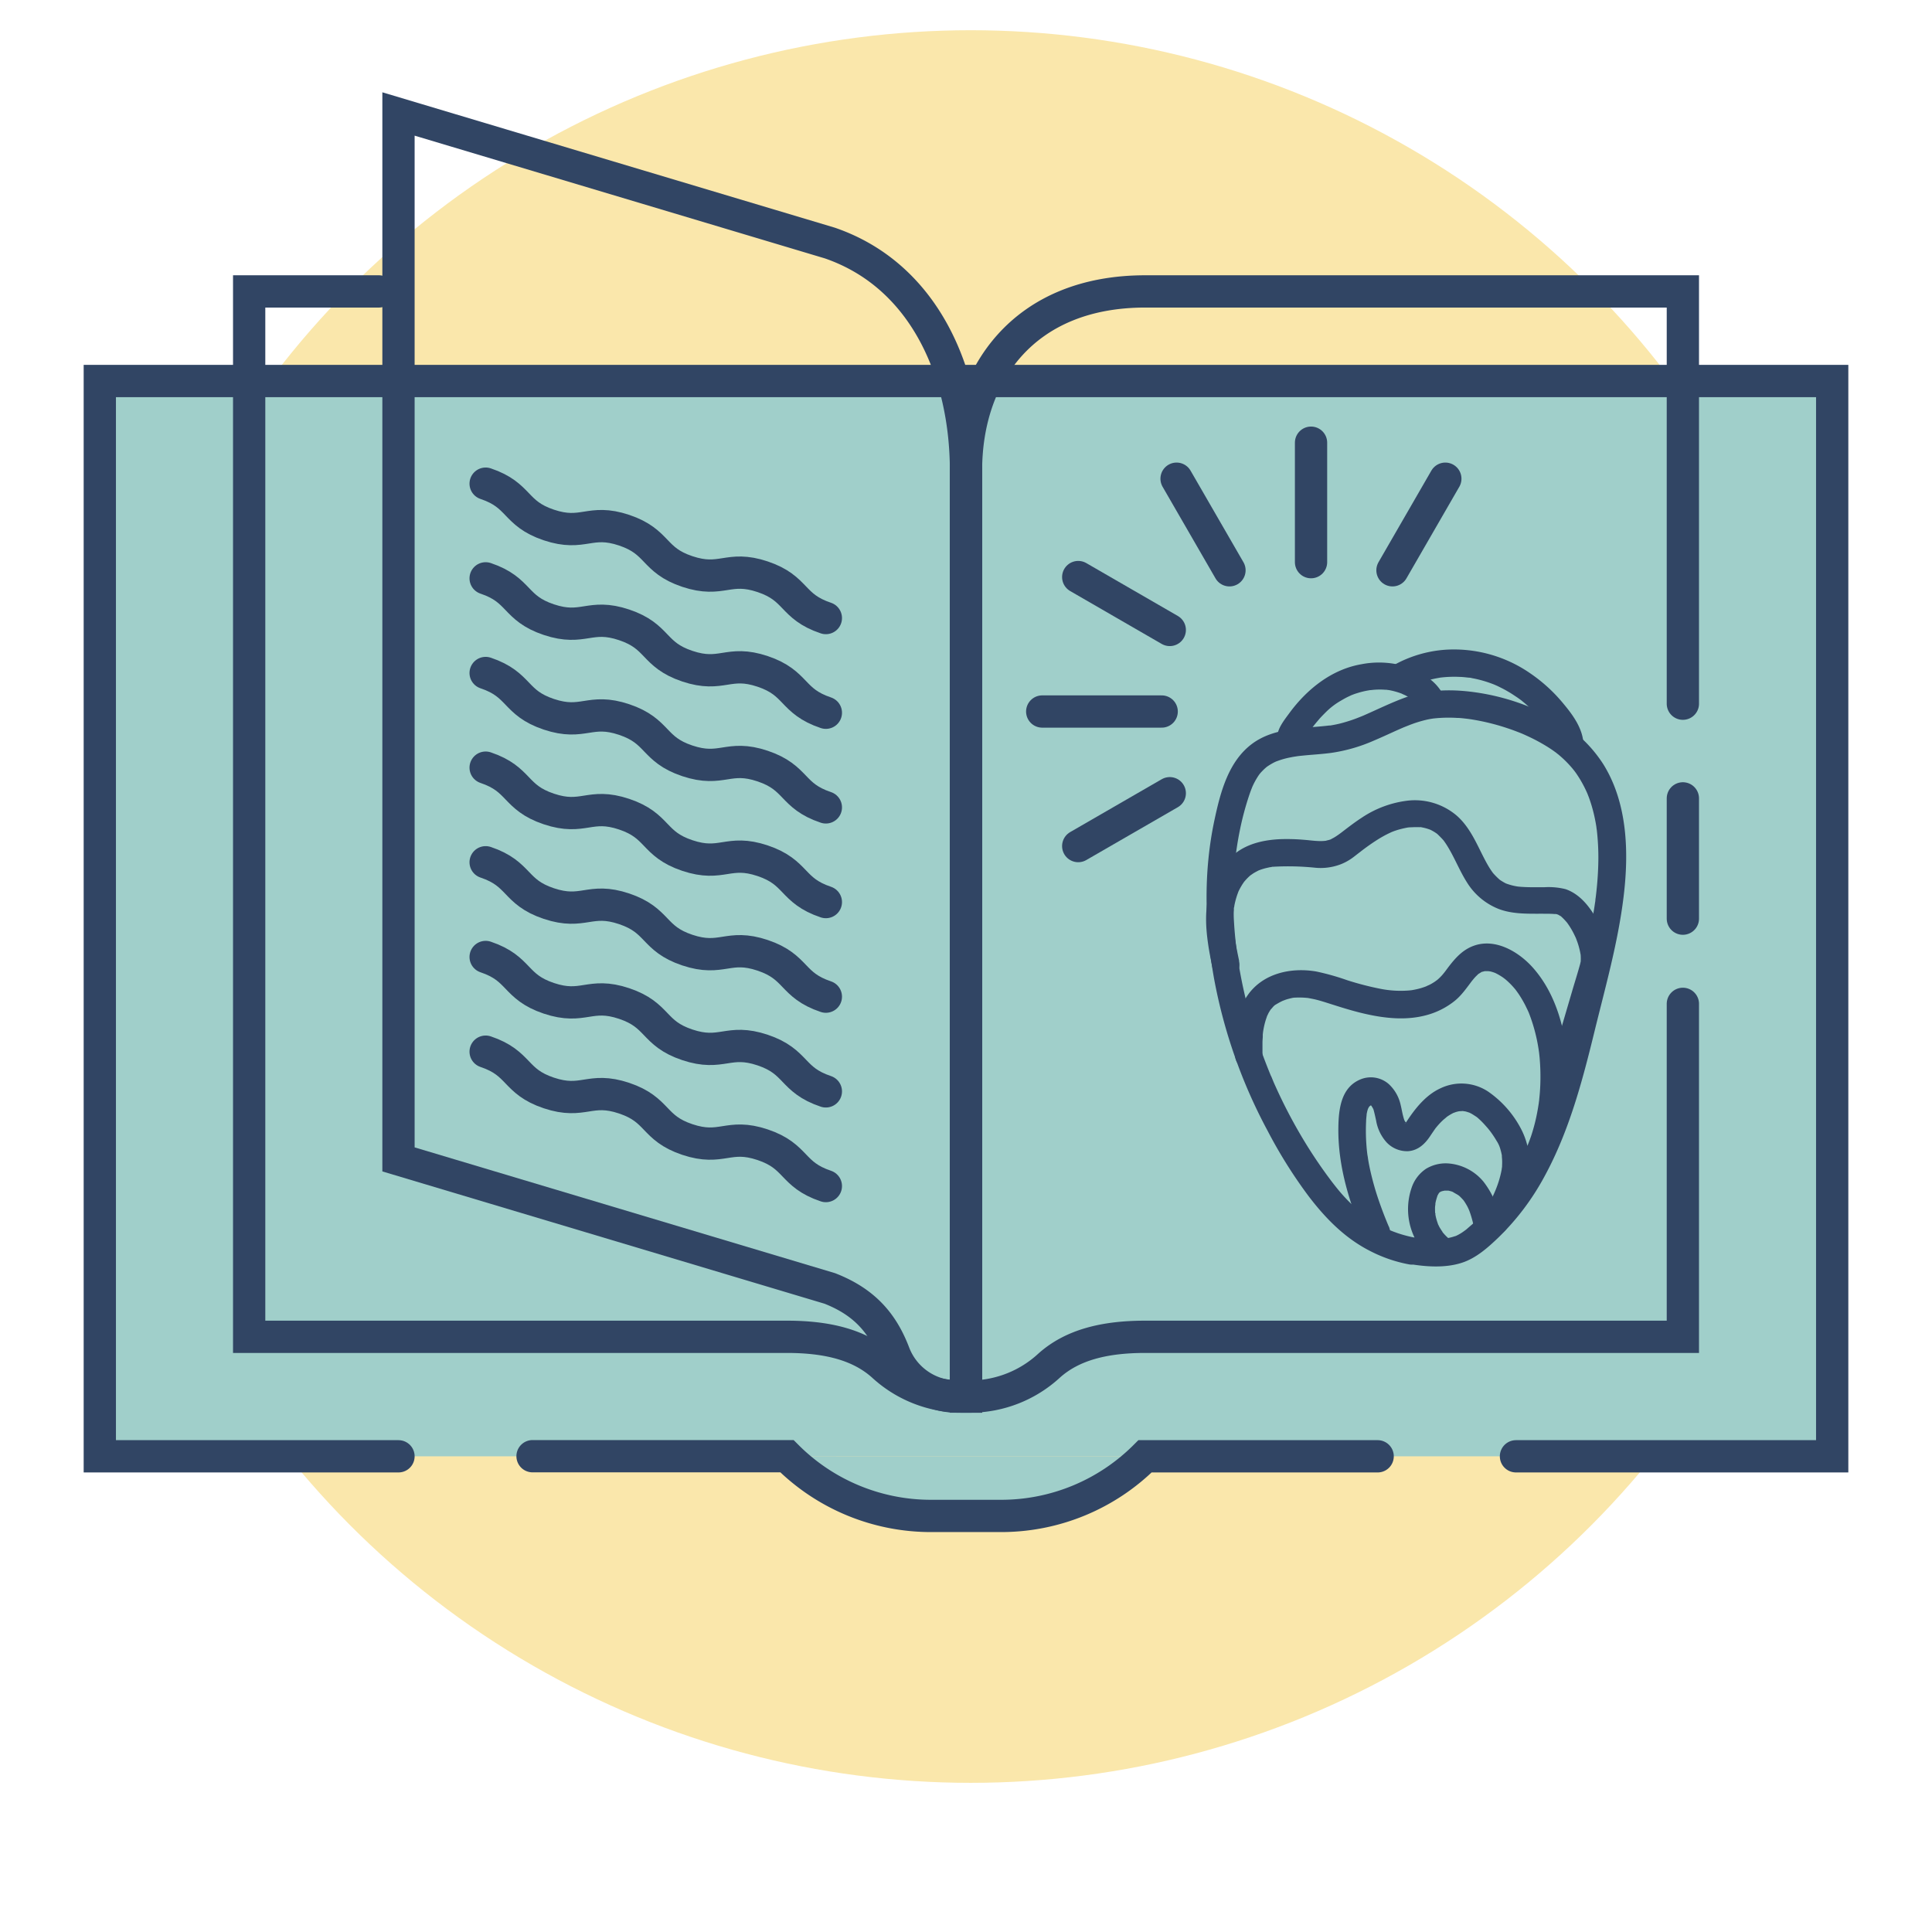
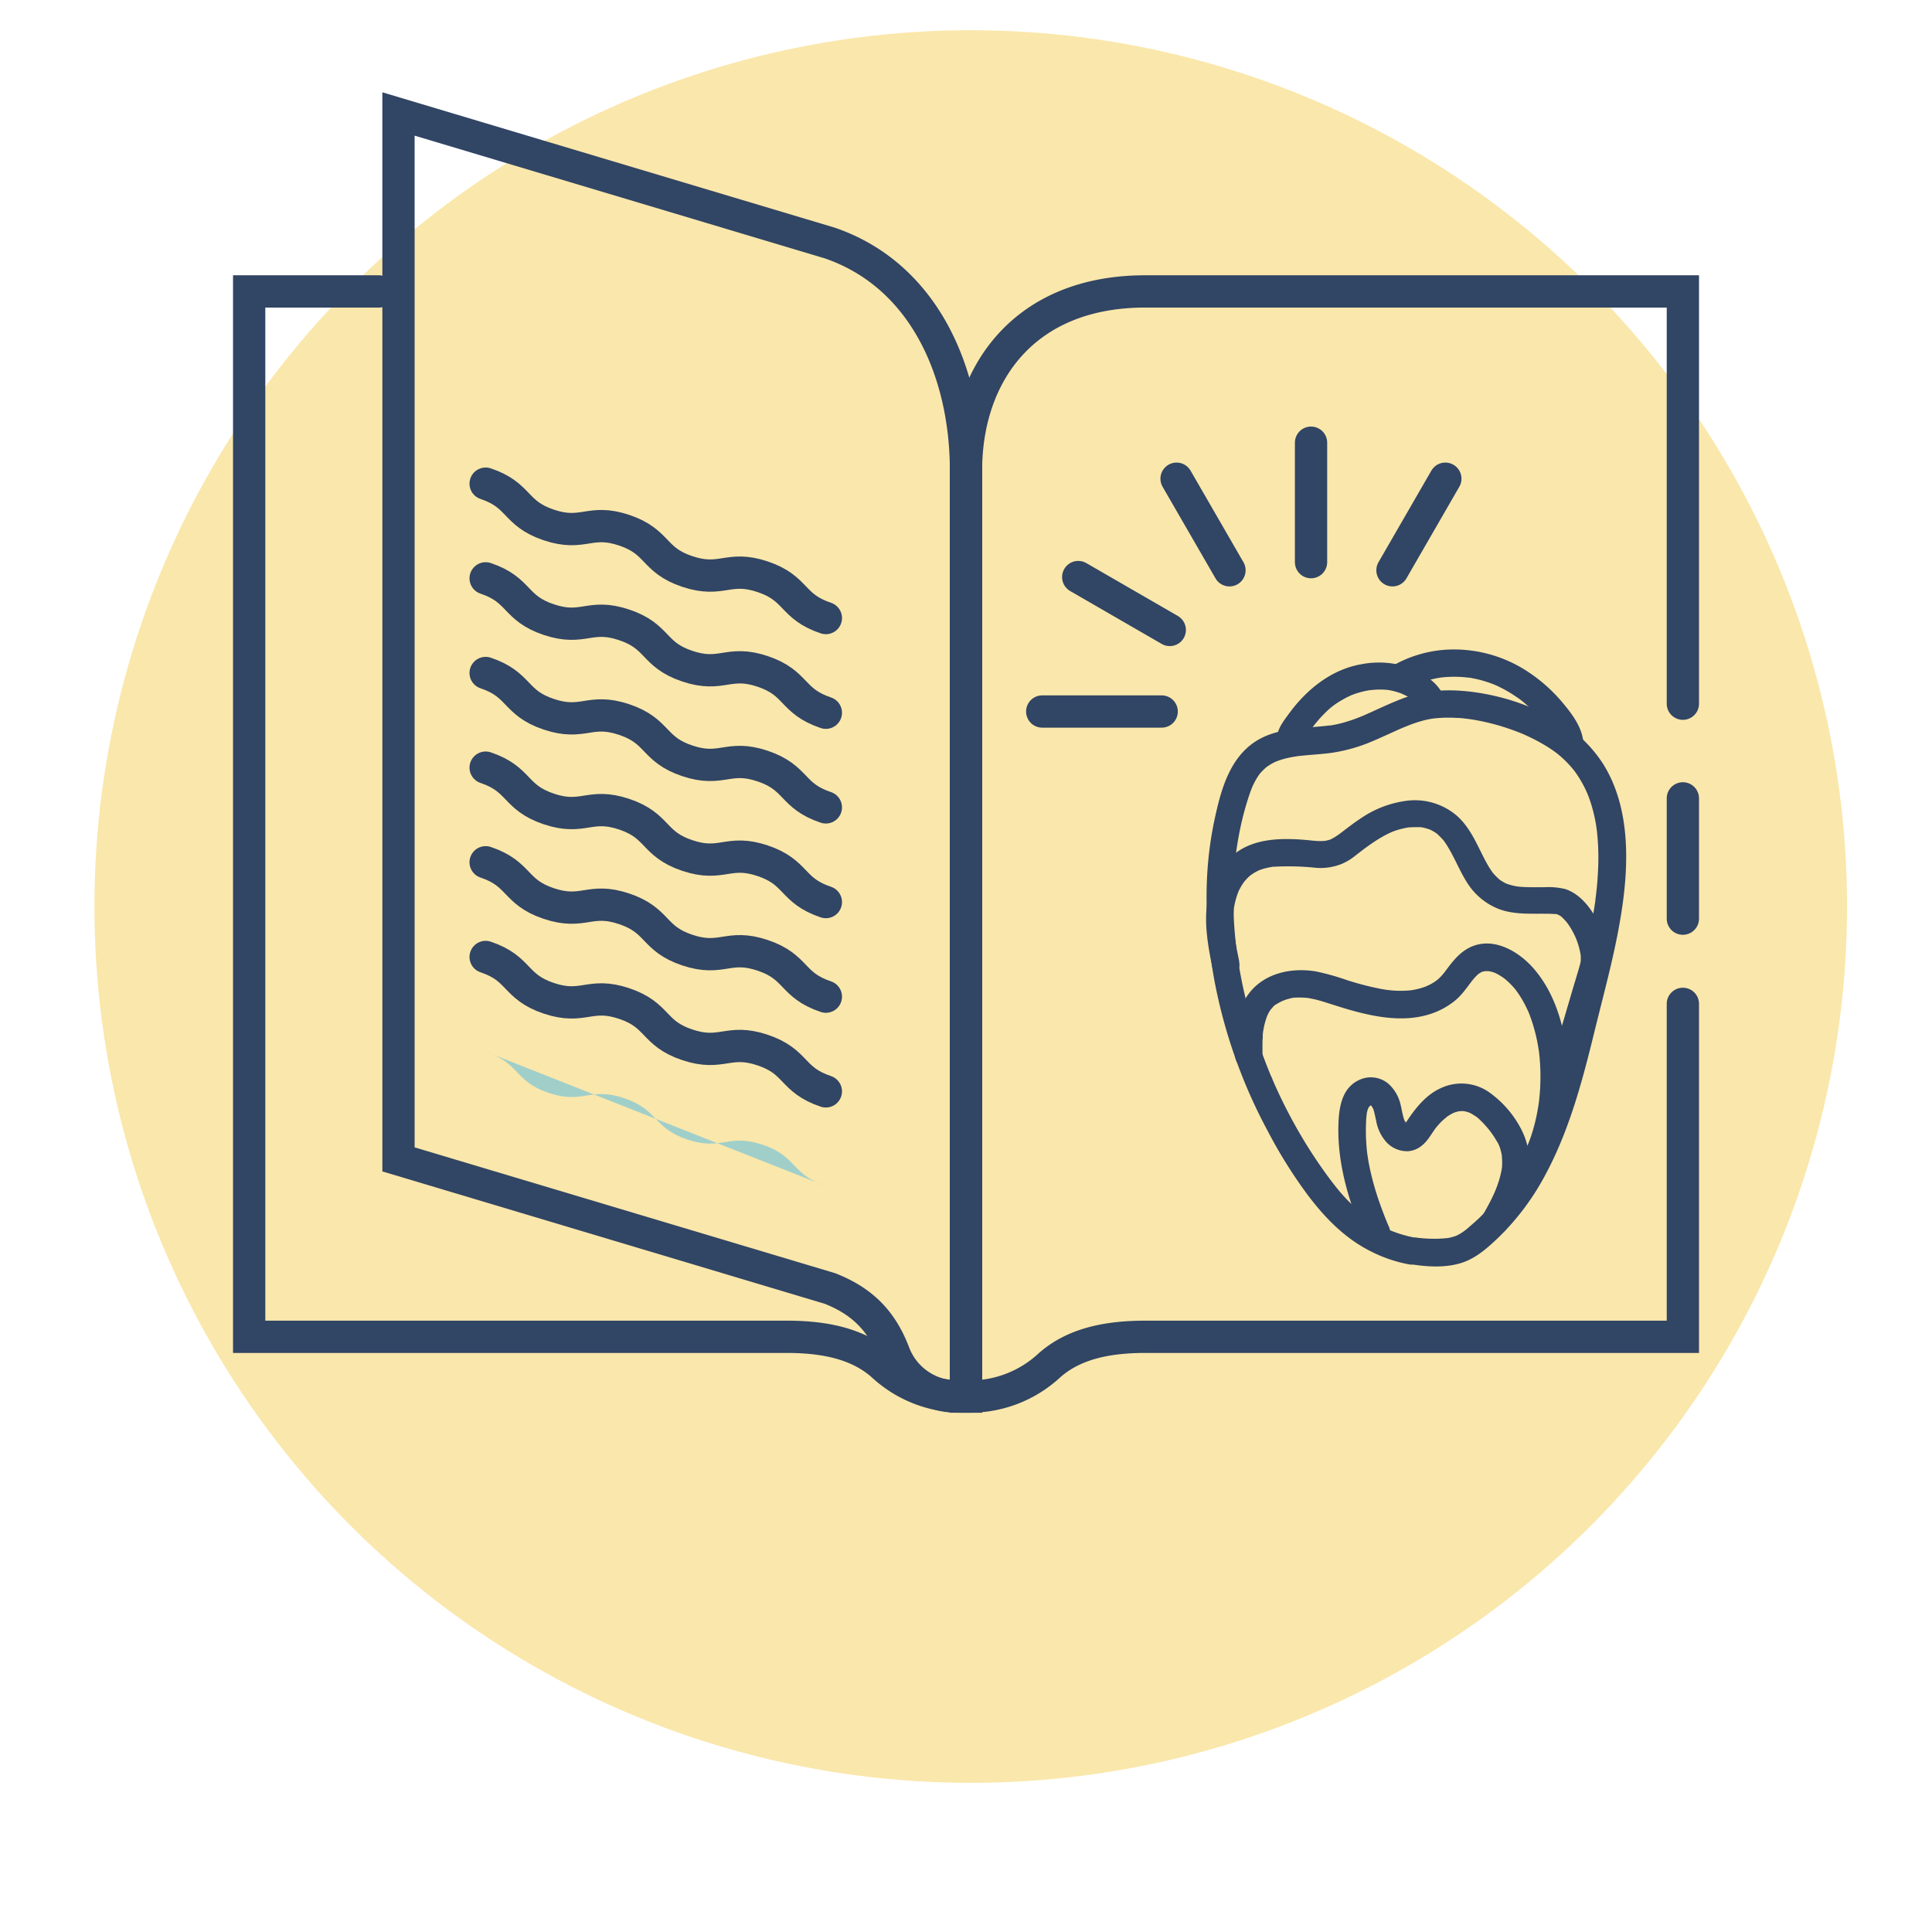
<svg xmlns="http://www.w3.org/2000/svg" id="Layer_1" data-name="Layer 1" viewBox="0 0 584.8 584.8">
  <defs>
    <style>.cls-1{fill:#fae7ab;}.cls-2,.cls-5{fill:#a0cfca;}.cls-2,.cls-4{stroke:#314564;stroke-linecap:round;stroke-miterlimit:10;stroke-width:9.77px;}.cls-3{fill:#314564;}.cls-4{fill:none;}</style>
  </defs>
  <circle class="cls-1" cx="293.83" cy="274.4" r="265.25" />
-   <polyline class="cls-2" points="120.62 440.81 30.21 440.81 30.21 115.33 554.59 115.33 554.59 440.81 458.87 440.81" />
  <path class="cls-3" d="M428.73,374.71a39.41,39.41,0,0,1-5.68-1.45l-1.29-.47c-.19-.07-1.31-.53-.63-.24-.89-.38-1.77-.81-2.63-1.26a40.6,40.6,0,0,1-5-3.07c-.37-.26-.75-.53-1.11-.81.56.42-.41-.34-.55-.46-.77-.63-1.52-1.28-2.24-2a49.82,49.82,0,0,1-4.13-4.34c-.57-.68-1.13-1.38-1.68-2.08l-.45-.58c0,.05.37.48.08.11s-.67-.88-1-1.33c-2.2-2.95-4.29-6-6.26-9.12a154.39,154.39,0,0,1-10.66-20.09L385,326.3l-.3-.72c0,.08.22.53,0,.09-.4-1-.79-1.93-1.17-2.91-.7-1.77-1.36-3.54-2-5.34-1.28-3.65-2.44-7.34-3.45-11.08s-1.87-7.5-2.58-11.29c-.36-1.93-.69-3.86-1-5.79,0-.26-.07-.52-.11-.77,0-.05-.09-.69,0-.23s0-.3-.05-.41-.05-.39-.07-.58c-.13-1-.24-2.06-.34-3.09a119.43,119.43,0,0,1-.15-22.61c.08-.88.17-1.76.27-2.63.05-.44.11-.88.16-1.32.08-.66-.1.64,0,0,.05-.31.09-.62.14-.93.26-1.79.58-3.58.94-5.36a88.9,88.9,0,0,1,2.89-10.79c.16-.46.32-.92.49-1.37.06-.16.52-1.29.29-.75a21.93,21.93,0,0,1,1.51-2.93c.25-.41.51-.81.8-1.2s0,0,0,0c.17-.21.35-.42.54-.62s.63-.66,1-1c.18-.17.38-.32.56-.49.47-.44-.73.48.19-.14a19.28,19.28,0,0,1,2.18-1.3c.16-.08.33-.14.49-.23.55-.3-.59.21,0,0s.9-.33,1.36-.48c.8-.26,1.62-.48,2.44-.66l1.26-.25.72-.12c.11,0,1.1-.17.55-.09l.91-.11,1.3-.13c.92-.09,1.84-.17,2.77-.24,1.81-.15,3.62-.3,5.43-.54a49.72,49.72,0,0,0,12.81-3.68c1.94-.82,3.84-1.69,5.75-2.56.94-.43,1.89-.85,2.83-1.26l.58-.25c-.17.07-.61.25.16-.06l1.56-.62a38.31,38.31,0,0,1,5.31-1.64c.36-.08.73-.15,1.09-.21s1.19-.18.34-.07c.82-.1,1.65-.18,2.48-.23a43,43,0,0,1,5.2,0c.84,0,1.67.11,2.51.2l1.26.15c-.87-.11.45.07.72.12a67.46,67.46,0,0,1,10.85,2.69c.82.27,1.63.56,2.44.87l1.2.46.51.21c1.08.43-.44-.2.18.07,1.61.71,3.2,1.45,4.75,2.29,1.4.76,2.78,1.57,4.1,2.46.6.41,1.18.83,1.76,1.26-.83-.61.28.24.44.37.34.29.67.57,1,.87a32.86,32.86,0,0,1,3.22,3.35c.23.28.72.93.24.27l.74,1c.44.63.87,1.29,1.27,1.95a35.12,35.12,0,0,1,2.08,4c.09.19.17.38.25.57,0-.12-.33-.83-.06-.13.13.34.27.68.39,1,.27.74.52,1.48.75,2.23.46,1.51.84,3,1.15,4.6.15.73.28,1.47.39,2.21,0,.21.18,1.26.11.72s0,0,0,.1l.09.8a73.26,73.26,0,0,1,.36,9.71c-.09,3.36-.37,6.71-.78,10a6.76,6.76,0,0,0-.1.78c.07-.53,0,0,0,.12s-.06.44-.1.66c-.12.83-.24,1.65-.38,2.47-.26,1.63-.56,3.25-.87,4.87-1.2,6.15-2.79,12.2-4.3,18.27-3.54,14.22-6.59,28.65-12,42.31-.16.4-.32.8-.49,1.2-.09.22-.52,1.27-.22.55-.36.84-.73,1.69-1.11,2.53q-1.14,2.51-2.41,4.95a81.2,81.2,0,0,1-5.58,9.19c-.49.7-1,1.38-1.5,2.07-.09.11-.49.61,0,0l-.34.43c-.34.43-.69.86-1,1.28-1.14,1.36-2.34,2.68-3.58,4s-2.68,2.6-4.1,3.81l-1,.87-.25.2-.42.31a14.06,14.06,0,0,1-2.72,1.6c.48-.19-.78.22-.94.26a14.06,14.06,0,0,1-1.59.35c.51-.09-.24,0-.28,0l-.93.09c-.57,0-1.13.07-1.69.08-1.11,0-2.22,0-3.33-.05l-1.64-.14s-.8-.1-.28,0l-.92-.14c-2.13-.36-4.57.55-5.1,2.89-.45,2,.61,4.72,2.9,5.1,5.06.84,10.77,1.22,15.73-.38,4.34-1.4,7.91-4.59,11.14-7.69a75.89,75.89,0,0,0,13.91-18.47c7.43-13.62,11.44-28.77,15.1-43.74,3.31-13.56,7.15-27,8.84-40.93,1.63-13.41,1.22-28.3-6.15-40.1a40.71,40.71,0,0,0-15.49-14.12,69.71,69.71,0,0,0-21.91-7.43c-7.65-1.23-15.36-1.25-22.72,1.44-4.16,1.53-8.14,3.49-12.2,5.27-.76.33-.31.14-.14.07l-.76.31-1.34.53c-1,.39-2.08.75-3.13,1.07s-2,.58-3.06.8c-.56.12-1.12.22-1.69.32,0,0-.74.12-.27,0l-.56.07c-7.77.9-16.37.58-23,5.48-7.18,5.33-9.6,14.59-11.39,22.94-3.42,15.9-3,32.34-.13,48.29a157.87,157.87,0,0,0,16.18,45.92A144.89,144.89,0,0,0,396.05,362c5.16,6.78,11.08,12.84,18.78,16.72a42.61,42.61,0,0,0,11.7,4c2.12.37,4.56-.58,5.09-2.9C432.08,377.78,431,375.11,428.73,374.71Z" />
  <path class="cls-3" d="M375.07,290.83c-1.06-5.12-2-9.45-1.66-14.68l.06-.67c0-.12.09-.92,0-.4s0-.29.06-.4.09-.51.14-.76a23.87,23.87,0,0,1,.81-3c.08-.24.17-.48.26-.72.23-.62-.25.53,0-.07.19-.41.38-.81.59-1.2s.5-.88.77-1.31l.42-.62c.43-.62-.13.13.17-.21a16.43,16.43,0,0,1,2-2c-.61.49.6-.39.74-.47.44-.27.9-.51,1.36-.75.7-.36.23-.12.06-.05l.72-.27c.49-.17,1-.32,1.48-.45l1.32-.3c.26,0,.52-.08.77-.14.46-.1-.52,0,.26,0a80,80,0,0,1,12.76.3,17,17,0,0,0,7.9-1.14,16.19,16.19,0,0,0,3-1.63c.45-.32.9-.65,1.33-1l.75-.58.58-.44a63.79,63.79,0,0,1,5.7-4c.93-.56,1.88-1.09,2.85-1.56l.78-.37c.65-.3-.46.18.2-.09s1.22-.46,1.83-.65a30.33,30.33,0,0,1,3-.71c.48-.09,0,0-.1,0l.8-.07c.6,0,1.21-.06,1.81-.05l.8,0c.11,0,.94.08.44,0s.2,0,.24,0l.78.16a13.71,13.71,0,0,1,1.52.42c.25.09.5.17.74.27-.54-.22,0,0,.27.16a12.88,12.88,0,0,1,1.19.71l.59.41c-.71-.51-.23-.18-.09-.05.61.59,1.21,1.18,1.77,1.81s0,0-.05-.09c.13.17.26.34.38.52.25.34.49.7.72,1.06.47.73.9,1.49,1.32,2.25,1.64,3,3,6.24,4.85,9.13a19.83,19.83,0,0,0,9.57,8c4.33,1.66,9.14,1.43,13.69,1.45,1.05,0,2.09,0,3.13.08.28,0,.55.05.83.05.66,0-.47,0-.47-.07s.87.24.95.26c.49.09-.76-.44-.35-.15a4.13,4.13,0,0,0,.42.22c.25.14.47.31.72.46.62.38-.25-.13-.23-.19s.35.29.4.34c.3.27.59.56.87.86s.44.49.66.74c.48.54,0-.05-.1-.15l.35.48a22.6,22.6,0,0,1,1.32,2.07c.42.73.78,1.49,1.14,2.25.09.18.28.73-.05-.12l.18.44c.16.44.33.88.48,1.32.24.72.44,1.45.61,2.19.09.38.16.77.23,1.15.19,1,0-.77.05.42a15.36,15.36,0,0,1,0,1.92c0,1,.21-.69,0-.06-.06.21-.1.44-.15.65-.7,2.58-1.51,5.14-2.27,7.7l-7.26,24.73-.15.52a4.19,4.19,0,0,0,2.89,5.1,4.23,4.23,0,0,0,5.1-2.89L483.43,304c.95-3.22,1.93-6.43,2.84-9.66,1.69-5.95-.85-13.06-4.11-18-2-3.09-4.7-6-8.31-7.21a21.31,21.31,0,0,0-6.33-.58c-2.29,0-4.6.06-6.89-.1-.27,0-1.62-.15-.93-.07-.53-.06-1.06-.17-1.58-.28a15.93,15.93,0,0,1-1.54-.43c-.26-.08-.51-.17-.76-.27.55.22-.07,0-.29-.15-.45-.23-.87-.5-1.29-.76-.11-.08-.68-.47-.23-.15s0,0-.07-.06a22.22,22.22,0,0,1-2-2c-.13-.15-.43-.62.06.1-.12-.18-.25-.35-.37-.52-.24-.35-.48-.7-.71-1.06-.49-.78-.94-1.59-1.37-2.4-.85-1.6-1.63-3.25-2.46-4.87-1.69-3.33-3.72-6.73-6.69-9.09a19.55,19.55,0,0,0-14.05-4.12,31.66,31.66,0,0,0-14.2,5.22c-2.12,1.37-4.11,2.92-6.11,4.45l-.15.11-.66.49c-.45.31-.9.62-1.37.9-.12.08-1.48.77-.84.5a6.33,6.33,0,0,1-.77.26s-1.29.3-.66.2c-2.24.36-4.66-.09-6.91-.25a60.39,60.39,0,0,0-6.86-.2c-4.71.17-9.62,1.15-13.51,4a22,22,0,0,0-8.11,11.81c-1.52,5.14-1.29,10.51-.54,15.76.36,2.56.88,5.09,1.4,7.62a4.17,4.17,0,0,0,5.09,2.89,4.25,4.25,0,0,0,2.9-5.1Z" />
  <path class="cls-3" d="M467.72,354.45c5.33-9.34,7.28-20.64,6.83-31.29s-3.33-22.22-10.68-30.39c-4.23-4.69-11.12-8.77-17.59-6.56-3.52,1.2-5.81,3.81-8,6.7-.38.51-.74,1-1.13,1.52.53-.69-.24.28-.29.34q-.36.44-.75.84a14.93,14.93,0,0,1-1.38,1.26c.68-.56-.28.18-.36.23-.31.21-.62.4-.94.59s-.65.36-1,.53c-.08,0-1.21.54-.37.19-.58.24-1.17.44-1.77.63a20.94,20.94,0,0,1-2.21.54l-.75.14c-.49.08-.5.08,0,0l-.76.08a31.52,31.52,0,0,1-8.85-.52,90,90,0,0,1-10-2.6,73.68,73.68,0,0,0-9.32-2.62c-7.65-1.3-16.13.54-20.78,7.23-3.58,5.13-3.94,12.1-3.76,18.14a4.14,4.14,0,1,0,8.28,0c0-1.25,0-2.51,0-3.77,0-.58.05-1.17.09-1.75,0-.23,0-.46,0-.7s.21-1.69.06-.63a23.86,23.86,0,0,1,.7-3.36c.15-.54.34-1.06.52-1.59.33-1-.31.45,0-.07.2-.31.33-.68.51-1a14.51,14.51,0,0,1,.86-1.34c-.6.84.39-.39.6-.6s.47-.43.72-.63c-.67.55-.22.16,0,.07a21.3,21.3,0,0,1,2.26-1.21c-.59.25.75-.26.68-.24.28-.09.55-.18.83-.25s.82-.21,1.24-.3c-.08,0,1.25-.17.67-.11s.74,0,.67,0c.4,0,.8,0,1.2,0,.72,0,1.44.07,2.17.13s-1-.19.25.05l1.14.22c.63.13,1.26.28,1.88.45,1.51.42,3,.92,4.51,1.39,3.12,1,6.26,1.95,9.46,2.68,6.2,1.42,12.73,2.09,18.93.32a23.24,23.24,0,0,0,8.16-4.17c2.27-1.81,3.82-4.2,5.58-6.47-.53.69.24-.27.29-.33.2-.23.41-.46.62-.68l.66-.64c.75-.75-.37.15.17-.14.26-.14.53-.32.79-.48.87-.52-.6.06.37-.14l.7-.18c.48-.08.47-.08,0,0,.24,0,.47,0,.71,0l.71,0c-1-.06.15.06.32.1s.47.12.71.2c.09,0,1.22.47.41.11a16.26,16.26,0,0,1,1.7.9c.28.16.55.34.82.52s1.16.88.59.42a22.82,22.82,0,0,1,2.82,2.74c.24.27.46.55.69.82-.08-.1-.53-.71-.09-.1s.73,1,1.07,1.52c.61.93,1.16,1.89,1.68,2.87.25.47.48,1,.71,1.44.12.25.23.5.34.74.35.75-.24-.64.16.37a50.69,50.69,0,0,1,2.15,6.91c.27,1.13.49,2.26.68,3.4.06.35.11.69.16,1,0,.18.11.81,0-.06q.13,1,.24,2.1a65.49,65.49,0,0,1,.22,8.52c-.06,1.42-.16,2.83-.32,4.24,0,.29-.06.58-.1.87-.13,1.11.07-.38-.06.47-.11.69-.21,1.38-.34,2.06a54.93,54.93,0,0,1-2,7.88c-.22.62-.44,1.23-.68,1.84l-.24.61c-.18.43-.17.39,0-.1-.08.19-.17.38-.26.58a37.23,37.23,0,0,1-1.7,3.33,4.14,4.14,0,1,0,7.15,4.18Z" />
  <path class="cls-3" d="M420.4,371.33c-.34-.8-.2-.46-.12-.29l-.36-.85-.6-1.48c-.45-1.13-.88-2.26-1.29-3.4-.77-2.11-1.48-4.25-2.09-6.41s-1.17-4.44-1.6-6.7c-.09-.5-.18-1-.26-1.53,0-.16-.23-1.48-.14-.87-.17-1.18-.28-2.37-.36-3.55a57.17,57.17,0,0,1-.07-6.8c0-.59.08-1.18.13-1.76,0,0,.09-.71,0-.31s.09-.43.11-.52a8.14,8.14,0,0,1,.41-1.44c-.08.19-.26.54.12-.17s-.14.07.14-.24l.41-.4c-.47.44-.08.05.08,0s.6-.14,0,0c.08,0,.65-.09.17-.06s.59.21,0,0,0,.13.12.09-.75-.1-.1,0c-.34-.28-.41-.32-.19-.11a1.81,1.81,0,0,1,.24.24c.42.36-.26-.52,0,0a4.21,4.21,0,0,0,.28.45c.11.21.22.42.32.64-.08-.17-.24-.73,0,0,.31,1.1.54,2.21.79,3.33a13.07,13.07,0,0,0,3.16,6.58,8.49,8.49,0,0,0,6.59,2.68c3-.25,5.06-2.21,6.66-4.64.49-.74,1-1.48,1.5-2.2.39-.54-.35.43.06-.09l.5-.6c.34-.4.69-.79,1.05-1.16s.64-.64,1-.95c.13-.11,1.24-1,.64-.57a14.64,14.64,0,0,1,2.56-1.52c-.69.32.3-.08.54-.15a11,11,0,0,1,1.24-.27c-.89.13.51,0,.74,0,.05,0,.68,0,.21,0s.45.09.56.12c.43.1.84.25,1.26.38.59.19-.48-.3,0,0,.16.1.34.17.51.26.44.25.86.53,1.29.8.1.07.63.47.09,0l.59.5a23.89,23.89,0,0,1,2.09,2.06c.3.33.6.68.89,1l.49.6.26.33c-.17-.22-.17-.21,0,0a30.31,30.31,0,0,1,2,3,8.87,8.87,0,0,1,1.18,2.69,16.58,16.58,0,0,1,.4,1.69c.15.71,0-.53,0,.18,0,.36.06.71.07,1.07a16.26,16.26,0,0,1,0,1.71c0,.28,0,.57-.07.85l-.05.43c0-.32,0-.33,0,0-.95,5.17-3,9-5.58,13.59a4.14,4.14,0,1,0,7.15,4.18c2.54-4.56,5.09-9.35,6.22-14.5a22.33,22.33,0,0,0-2-15.66,31.31,31.31,0,0,0-9.88-11.16,14.65,14.65,0,0,0-14.44-1c-4.38,2-7.58,6-10.15,9.91-.14.2-.27.41-.41.62.08-.13.41-.62,0,0-.3.44-.3,0,0,.08.11,0-1.06.28,0,0,.16,0,.82-.24.12,0l.22,0c.34,0,.3,0-.09-.07.06-.08.83.53.06,0-.61-.42.12.26-.14-.11-.06-.09-.57-.66-.26-.25s-.1-.21-.16-.31c-.31-.5.15.47-.1-.17a8,8,0,0,1-.27-.83c-.37-1.27-.56-2.58-.88-3.86a12.13,12.13,0,0,0-3.58-6.28,8.23,8.23,0,0,0-9-1.24c-5.53,2.57-6.19,9-6.27,14.41-.16,11.88,3.47,23.19,8.09,34,.85,2,3.95,2.59,5.66,1.48,2.08-1.34,2.4-3.52,1.49-5.66Z" />
-   <path class="cls-3" d="M439,375.29a15.85,15.85,0,0,1-1.37-1.23c-.25-.25-.49-.52-.72-.79,0,0-.3-.31-.29-.36s.46.64.1.1-.67-1-1-1.56c-.17-.32-.32-.65-.48-1s.14.28.12.29-.2-.54-.21-.58a15.6,15.6,0,0,1-.52-1.77c-.07-.3-.12-.6-.18-.91-.11-.56.17-.06,0,.19a2.21,2.21,0,0,0-.06-.61c0-.61-.05-1.23,0-1.84,0-.14.15-.83.07-.91s-.14.81-.05.34c.05-.25.09-.51.14-.76.13-.6.31-1.18.5-1.77s-.26.41.1-.28c.09-.16.17-.32.26-.47s.46-.68.17-.32.18-.13.26-.22c.27-.34-.12.1-.2.14.29-.15.56-.33.86-.47-.65.31-.1.07.25,0l.49-.1c.53-.14-.68,0-.13,0,.37,0,.76,0,1.14,0,.8,0-.58-.16.2,0,.32.08.64.15.95.25l.47.17c.55.16-.56-.32-.07,0s1.26.7,1.87,1.12c-.58-.4,0,0,.2.2s.56.55.82.84.23.28.35.4c-.26-.27-.24-.33,0,0s.52.78.76,1.18.4.71.58,1.08.51,1.2.23.46a32.45,32.45,0,0,1,1.48,5.11,4.17,4.17,0,0,0,5.1,2.89,4.25,4.25,0,0,0,2.89-5.1,26.07,26.07,0,0,0-5.06-11.34A15.28,15.28,0,0,0,438,352.14a11.57,11.57,0,0,0-6.32,1.62,11.16,11.16,0,0,0-4.44,5.9,19.84,19.84,0,0,0,6,21.49c1.68,1.35,4.23,1.77,5.85,0,1.39-1.51,1.81-4.41,0-5.86Z" />
  <path class="cls-3" d="M437.1,210.86c-2-4.48-6.48-7.3-10.91-8.89a27.73,27.73,0,0,0-14.06-.92c-9,1.54-16.46,7.5-21.77,14.69-1.45,2-3.72,4.73-3.72,7.27a4.65,4.65,0,0,0,4.57,4.69,4.86,4.86,0,0,0,3.14-1.25,4.72,4.72,0,0,0,1.38-3.23c.28-2.16-2.1-4.23-4.14-4.14-2.48.11-3.84,1.83-4.14,4.14l0,.19,1.21-2.93-.15.11,1.83-1.07-.21,0h2.21l-.21-.05,1.82,1.07-.15-.15,1.07,1.83-.07-.35v2.21c-.22.4-.21.38,0-.06l.39-.68c.28-.45.55-.9.84-1.34.57-.89,1.18-1.76,1.82-2.59-.45.58.5-.61.59-.71.34-.41.69-.8,1-1.19.63-.68,1.27-1.34,1.94-2a21.54,21.54,0,0,1,4.46-3.4c.79-.47,1.59-.92,2.42-1.31l.73-.34c-.37.14-.32.12.14-.06s1-.39,1.55-.55a25.12,25.12,0,0,1,3.18-.81l.81-.14h-.08c.48,0,1-.1,1.43-.12a22.31,22.31,0,0,1,3.27,0c.27,0,.54,0,.81.08-.43-.07-.39-.06.11,0s1.06.19,1.59.32a22.91,22.91,0,0,1,2.7.86c-.67-.26.73.36.87.42.47.25.93.51,1.37.79.14.09,1.32,1,.76.51.39.34.78.7,1.14,1.08.17.19.34.38.51.59-.26-.33-.25-.29,0,.1s.5.9.71,1.38c.87,2,3.94,2.6,5.67,1.49a4.27,4.27,0,0,0,1.48-5.67Z" />
  <path class="cls-3" d="M479.32,225.44c-.15-5.05-3.43-9.3-6.55-13a48,48,0,0,0-9.68-8.7,40.59,40.59,0,0,0-25.47-7.08,37.39,37.39,0,0,0-15.52,4.55,4.14,4.14,0,1,0,4.18,7.15c.85-.47,1.71-.91,2.6-1.3-.55.24.57-.23.73-.29.46-.17.91-.33,1.38-.48.92-.3,1.85-.55,2.8-.76.47-.11.94-.2,1.42-.29l.62-.11c1.3-.22-.42,0,.34-.05a35.36,35.36,0,0,1,5.82-.18c.49,0,1,.06,1.46.1l.83.09s.7.1.28,0,.25.05.27.05c.28,0,.55.09.82.15.55.1,1.09.21,1.64.34a36.29,36.29,0,0,1,5.38,1.74c-.67-.28.45.21.63.29l1.23.61c.81.41,1.61.86,2.4,1.33s1.55,1,2.3,1.49c.38.26.75.53,1.12.8s0,0-.06-.05c.26.2.51.41.76.62a43.31,43.31,0,0,1,4,3.75c.72.77,1.42,1.55,2.09,2.36l.49.62c.42.52-.32-.44.08.09s.62.85.92,1.28a26.15,26.15,0,0,1,1.76,2.79c.1.19.19.38.28.57-.25-.55.08.26.12.37s.11.4.17.6c.29,1.11,0-.62,0,.54a4.15,4.15,0,0,0,8.29,0Z" />
  <path class="cls-4" d="M509.39,303.86V404.64H346.65c-12.51,0-22.14,2.5-29.1,8.73A35.38,35.38,0,0,1,294,422.73H292.4V142.45c0-29.38,17.66-54.24,54.25-54.24H509.39V213" />
  <line class="cls-4" x1="509.39" y1="241.66" x2="509.39" y2="278.07" />
  <path class="cls-4" d="M114.66,88.21H75.42V404.64H238.16c12.51,0,22.14,2.5,29.09,8.73a35.4,35.4,0,0,0,23.57,9.36h1.58V142.45" />
  <line class="cls-4" x1="396.84" y1="170.16" x2="396.84" y2="134" />
  <line class="cls-4" x1="372.15" y1="172.62" x2="356.14" y2="144.9" />
  <line class="cls-4" x1="354.08" y1="190.68" x2="326.37" y2="174.67" />
  <line class="cls-4" x1="351.63" y1="215.37" x2="315.47" y2="215.37" />
  <line class="cls-4" x1="421.49" y1="172.62" x2="437.49" y2="144.9" />
-   <line class="cls-4" x1="354.08" y1="240.1" x2="326.37" y2="256.1" />
  <path class="cls-4" d="M289.59,422.73h2.81V142.45c0-29.38-12.41-59-41.23-68.89L120.62,34.5V350.94L251.17,390c10.84,4.23,16.11,10.88,19.44,19.56A20.38,20.38,0,0,0,289.59,422.73Z" />
  <path class="cls-5" d="M147,318.33c10.48,3.52,8.65,9,19.13,12.5s12.32-1.94,22.8,1.58,8.64,9,19.12,12.51,12.32-1.94,22.8,1.58,8.65,9,19.13,12.51" />
-   <path class="cls-4" d="M147,318.33c10.48,3.52,8.65,9,19.13,12.5s12.32-1.94,22.8,1.58,8.64,9,19.12,12.51,12.32-1.94,22.8,1.58,8.65,9,19.13,12.51" />
  <path class="cls-5" d="M147,289.67c10.48,3.52,8.65,9,19.13,12.51s12.32-1.94,22.8,1.58,8.64,9,19.12,12.5,12.32-1.93,22.8,1.59,8.65,9,19.13,12.5" />
  <path class="cls-4" d="M147,289.67c10.48,3.52,8.65,9,19.13,12.51s12.32-1.94,22.8,1.58,8.64,9,19.12,12.5,12.32-1.93,22.8,1.59,8.65,9,19.13,12.5" />
  <path class="cls-5" d="M147,261c10.48,3.52,8.65,9,19.13,12.5s12.32-1.94,22.8,1.59,8.64,9,19.12,12.5,12.32-1.94,22.8,1.58,8.65,9,19.13,12.51" />
  <path class="cls-4" d="M147,261c10.48,3.52,8.65,9,19.13,12.5s12.32-1.94,22.8,1.59,8.64,9,19.12,12.5,12.32-1.94,22.8,1.58,8.65,9,19.13,12.51" />
  <path class="cls-5" d="M147,232.36c10.48,3.53,8.65,9,19.13,12.51s12.32-1.94,22.8,1.58,8.64,9,19.12,12.51,12.32-1.94,22.8,1.58,8.65,9,19.13,12.51" />
  <path class="cls-4" d="M147,232.36c10.48,3.53,8.65,9,19.13,12.51s12.32-1.94,22.8,1.58,8.64,9,19.12,12.51,12.32-1.94,22.8,1.58,8.65,9,19.13,12.51" />
  <path class="cls-5" d="M147,203.71c10.48,3.52,8.65,9,19.13,12.5s12.32-1.93,22.8,1.59,8.64,9,19.12,12.5,12.32-1.94,22.8,1.59,8.65,9,19.13,12.5" />
  <path class="cls-4" d="M147,203.71c10.48,3.52,8.65,9,19.13,12.5s12.32-1.93,22.8,1.59,8.64,9,19.12,12.5,12.32-1.94,22.8,1.59,8.65,9,19.13,12.5" />
  <path class="cls-5" d="M147,175.06c10.48,3.52,8.65,9,19.13,12.5s12.32-1.94,22.8,1.58,8.64,9,19.12,12.51,12.32-1.94,22.8,1.58,8.65,9,19.13,12.51" />
  <path class="cls-4" d="M147,175.06c10.48,3.52,8.65,9,19.13,12.5s12.32-1.94,22.8,1.58,8.64,9,19.12,12.51,12.32-1.94,22.8,1.58,8.65,9,19.13,12.51" />
  <path class="cls-5" d="M147,146.4c10.48,3.52,8.65,9,19.13,12.51s12.32-1.94,22.8,1.58,8.64,9,19.12,12.5,12.32-1.93,22.8,1.59,8.65,9,19.13,12.5" />
  <path class="cls-4" d="M147,146.4c10.48,3.52,8.65,9,19.13,12.51s12.32-1.94,22.8,1.58,8.64,9,19.12,12.5,12.32-1.93,22.8,1.59,8.65,9,19.13,12.5" />
-   <path class="cls-2" d="M417,440.81h-70.4l0,0a61.55,61.55,0,0,1-43.54,18.05H281.77a61.55,61.55,0,0,1-43.57-18.08h-77" />
</svg>